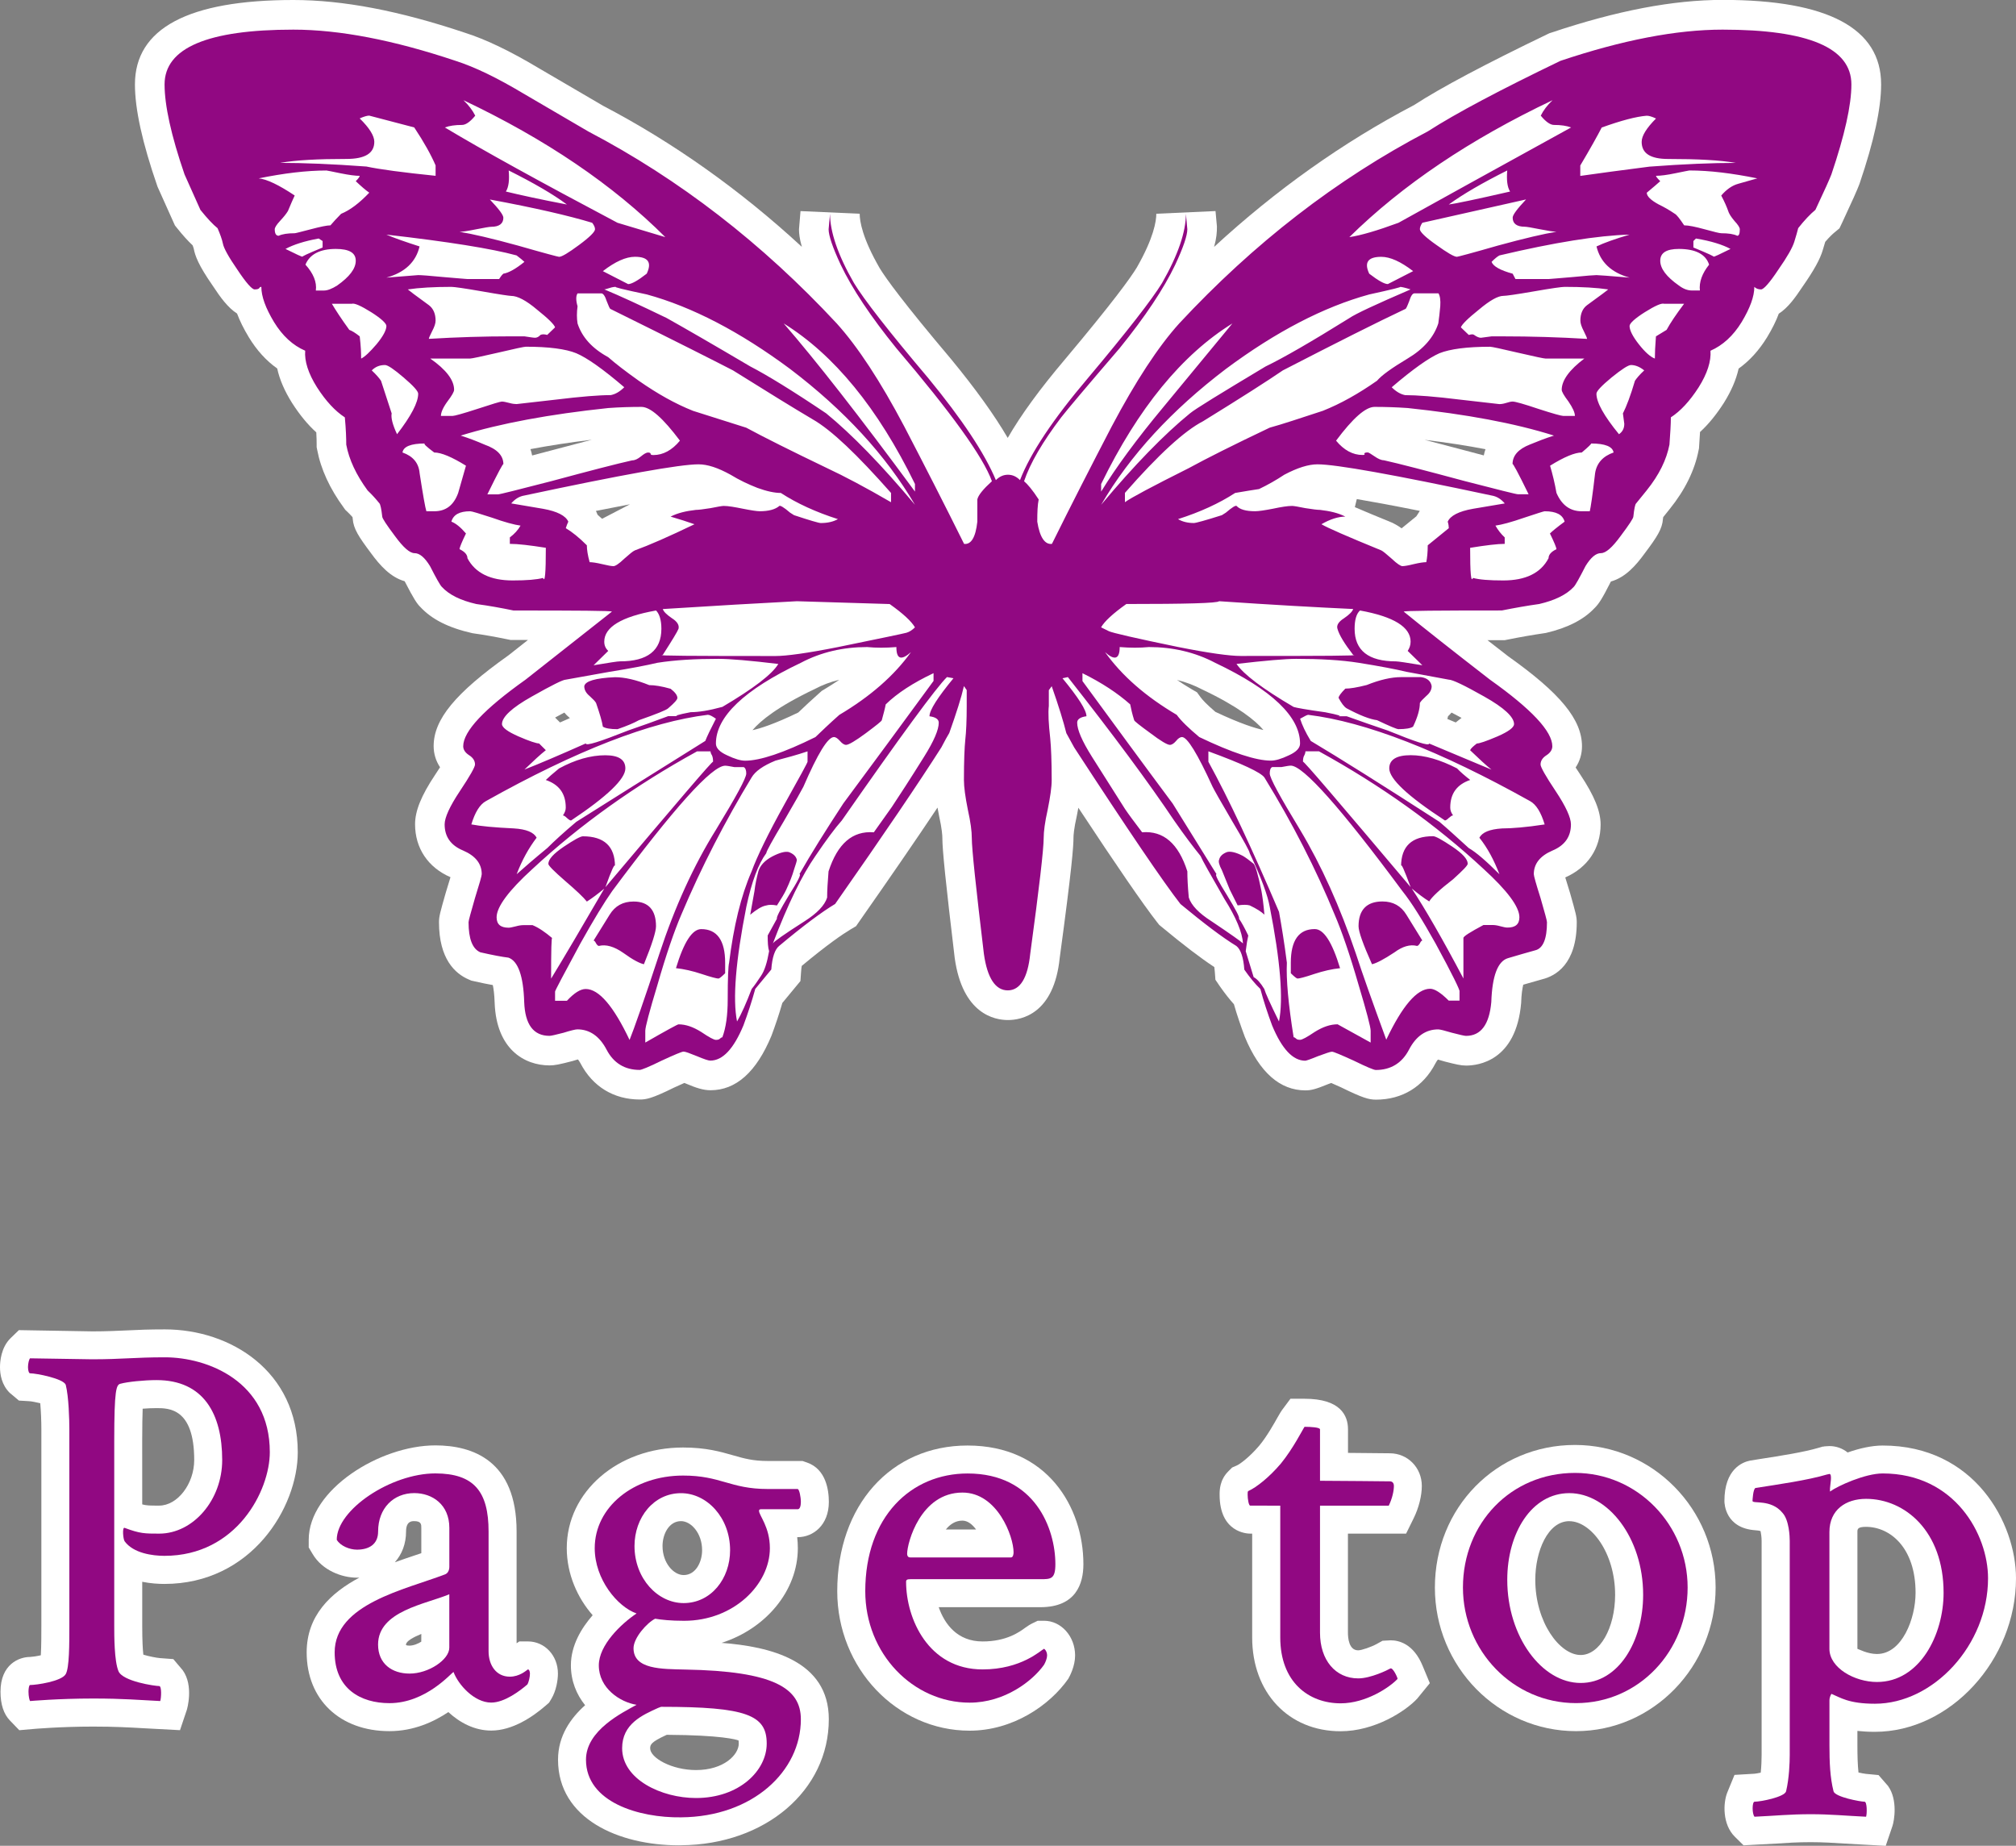
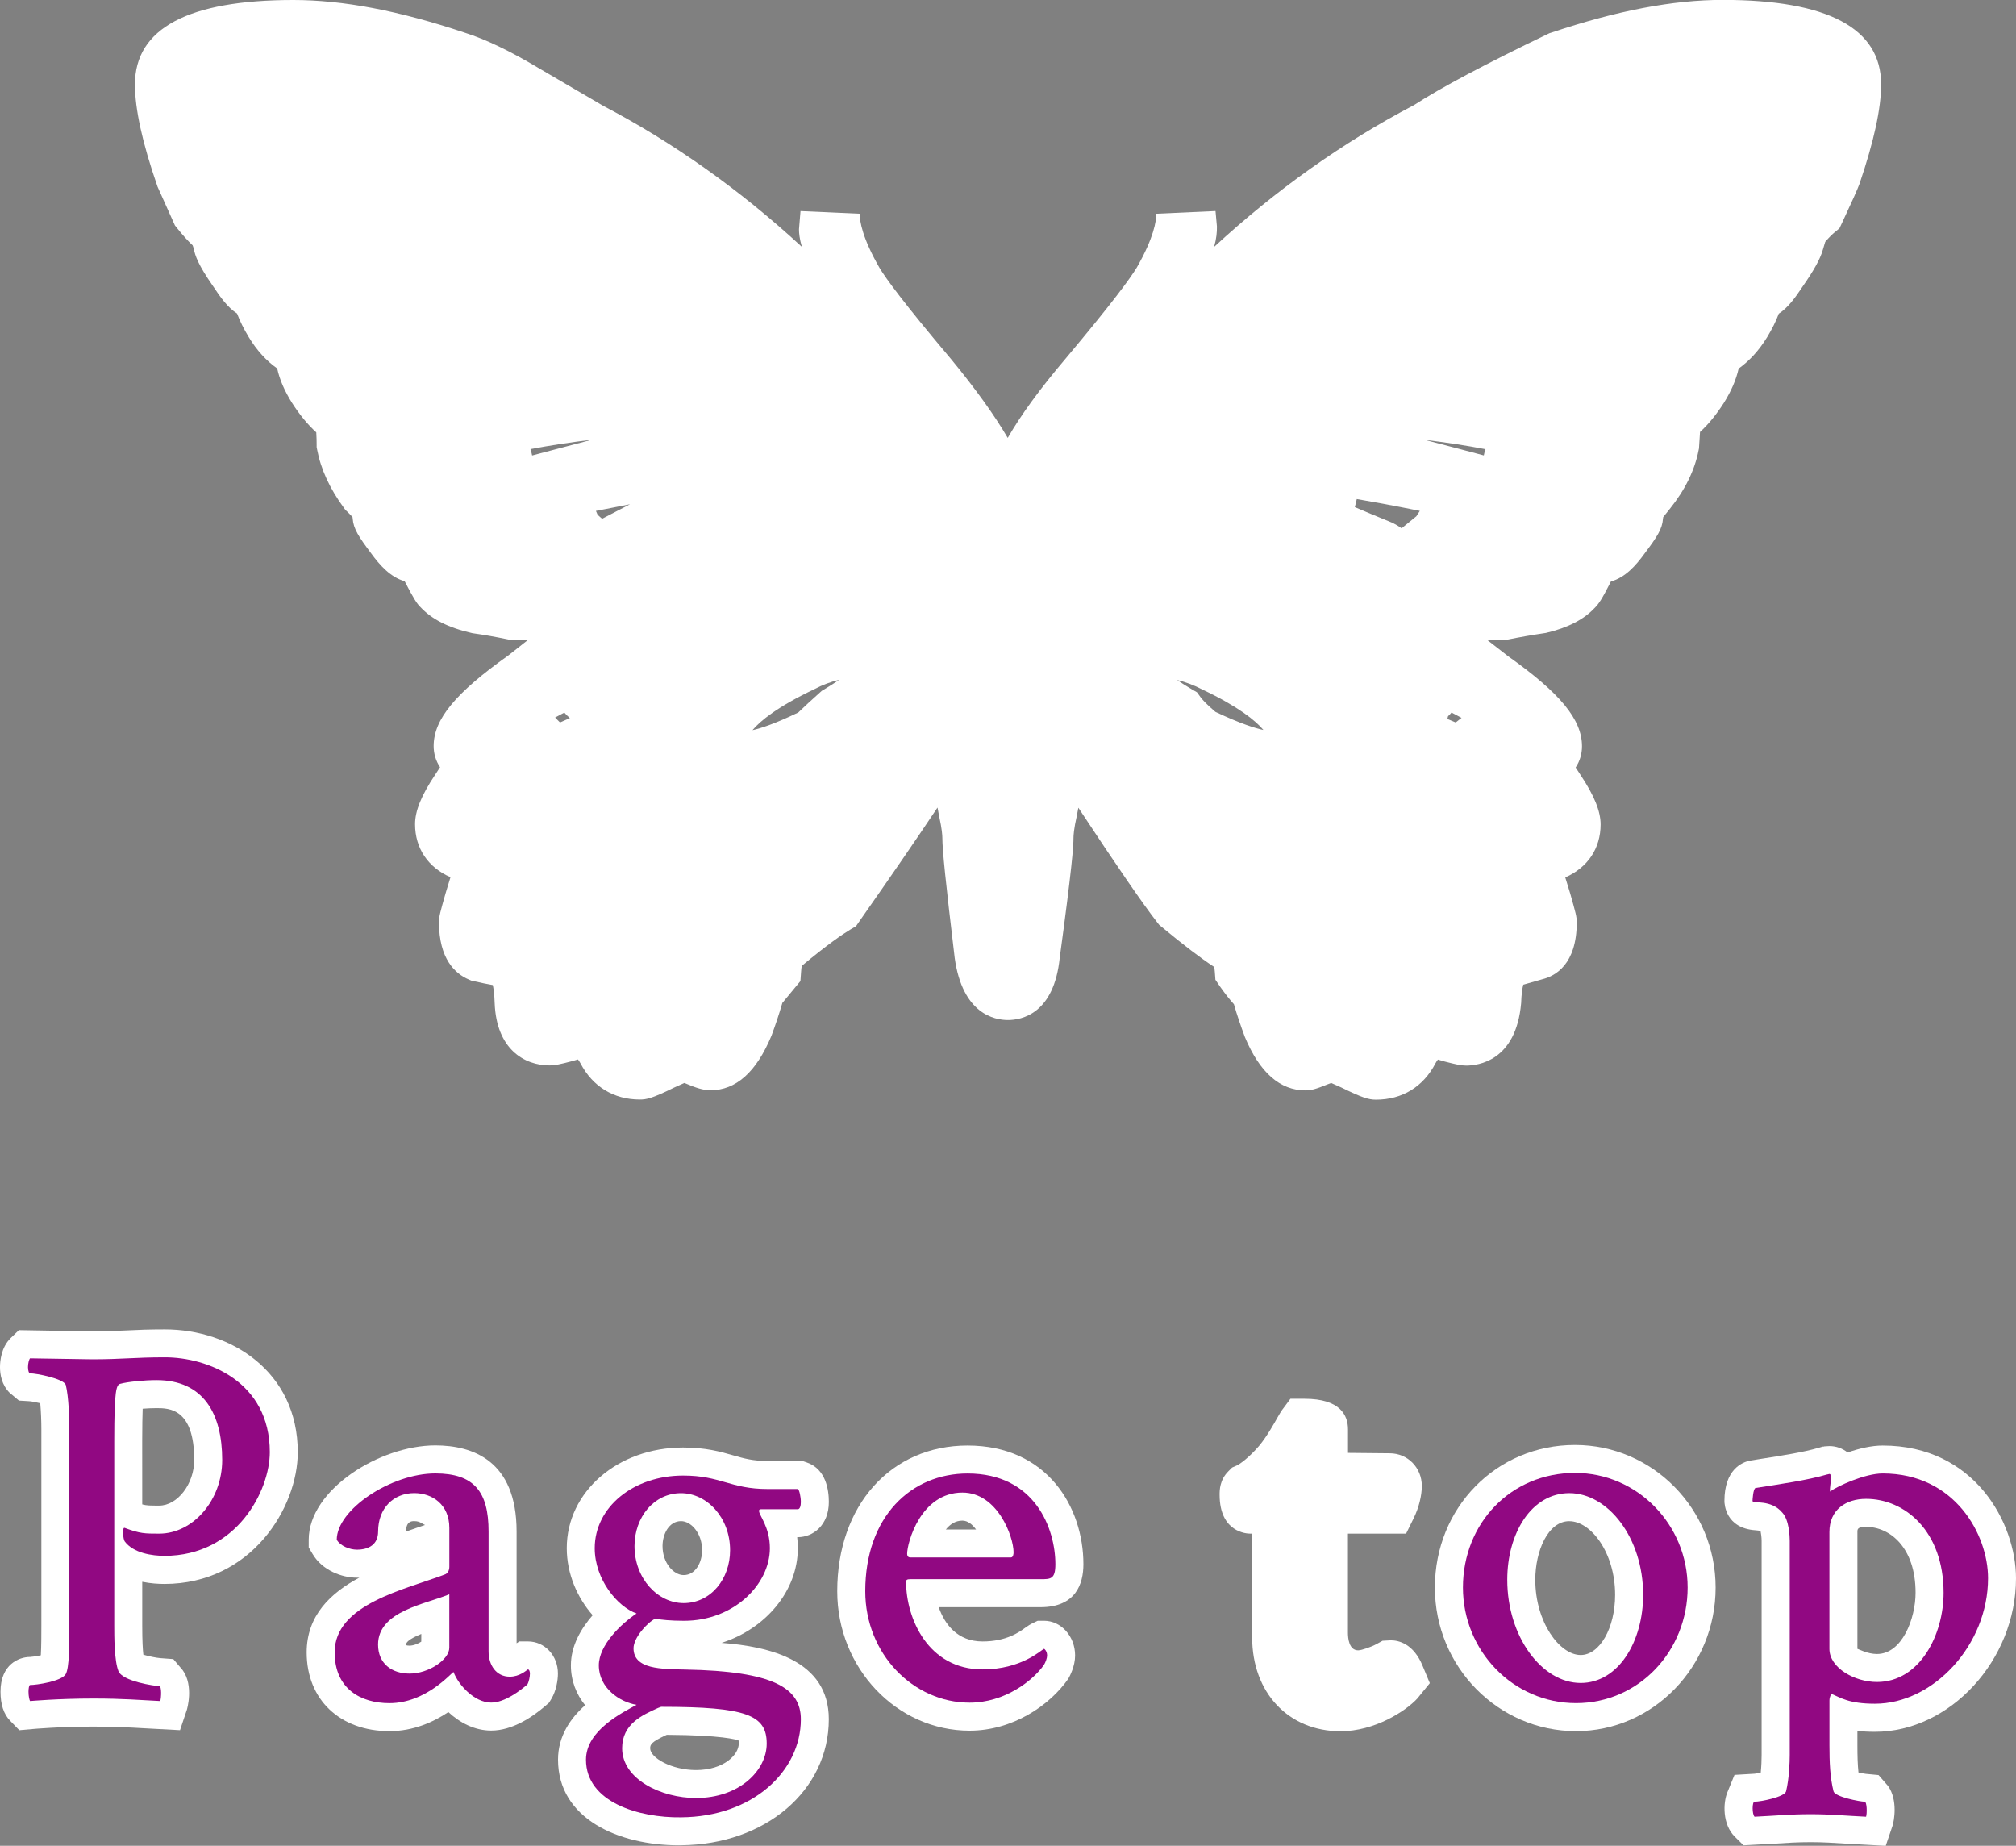
<svg xmlns="http://www.w3.org/2000/svg" version="1.1" id="レイヤー_1のコピー" x="0px" y="0px" width="60px" height="54.929px" viewBox="5 4.32 60 54.929" enable-background="new 5 4.32 60 54.929" xml:space="preserve">
  <rect x="5" y="4.32" width="60" height="54.929" fill="#808080" stroke="none" />
  <g>
    <path fill="#FFFFFF" d="M45.952,37.045c-0.217,0-0.407-0.056-1.041-0.367c-0.112-0.051-0.291-0.129-0.291-0.129l-0.093,0.034   c-0.36,0.147-0.5,0.186-0.676,0.186c-0.756,0-1.363-0.534-1.802-1.591c-0.125-0.338-0.234-0.653-0.325-0.973   c-0.136-0.151-0.272-0.325-0.414-0.527l-0.137-0.201l-0.018-0.241c-0.004-0.058-0.01-0.103-0.015-0.137   c-0.413-0.272-0.918-0.657-1.567-1.195l-0.073-0.06l-0.059-0.075c-0.42-0.538-1.192-1.659-2.347-3.411   c-0.014,0.073-0.027,0.15-0.044,0.231c-0.093,0.411-0.101,0.601-0.101,0.663c0,0.243-0.043,0.879-0.41,3.576   c-0.171,1.665-1.135,1.848-1.541,1.848c-0.399,0-1.352-0.18-1.584-1.847c-0.27-2.258-0.368-3.222-0.368-3.579   c0-0.064-0.01-0.256-0.096-0.644c-0.018-0.09-0.034-0.173-0.048-0.253c-0.628,0.942-1.4,2.064-2.318,3.375l-0.107,0.155   l-0.163,0.096c-0.24,0.144-0.685,0.447-1.452,1.085c-0.007,0.036-0.015,0.092-0.02,0.171l-0.02,0.281l-0.538,0.651   c-0.095,0.328-0.203,0.651-0.323,0.974c-0.452,1.088-1.059,1.624-1.815,1.624c-0.221,0-0.432-0.071-0.746-0.204   c-0.011-0.004-0.021-0.009-0.032-0.013c-0.082,0.036-0.183,0.083-0.302,0.136c-0.671,0.332-0.84,0.357-1.021,0.357   c-0.778,0-1.407-0.383-1.77-1.079c-0.031-0.058-0.057-0.094-0.075-0.114c-0.044,0.013-0.098,0.027-0.162,0.048   c-0.382,0.1-0.529,0.13-0.68,0.13c-0.756,0-1.583-0.486-1.636-1.854c-0.008-0.261-0.033-0.431-0.055-0.537   c-0.161-0.028-0.348-0.066-0.564-0.116l-0.076-0.017l-0.072-0.031c-0.406-0.172-0.89-0.607-0.89-1.708   c0-0.17,0.035-0.291,0.199-0.868c0,0,0.114-0.372,0.143-0.47c-0.666-0.288-1.054-0.861-1.054-1.576c0-0.397,0.184-0.853,0.6-1.476   c0.056-0.084,0.104-0.157,0.144-0.22c-0.125-0.187-0.191-0.403-0.191-0.629c0-0.796,0.646-1.579,2.229-2.703l0.578-0.456   c-0.17,0-0.517,0-0.517,0l-0.088-0.018c-0.349-0.072-0.697-0.135-1.047-0.183c-0.729-0.165-1.212-0.416-1.554-0.783   c-0.094-0.093-0.193-0.236-0.464-0.764c-0.425-0.12-0.741-0.478-1-0.833c-0.368-0.491-0.525-0.729-0.546-1.03   c-0.001-0.016-0.003-0.031-0.005-0.044c-0.055-0.062-0.105-0.113-0.158-0.164l-0.057-0.053l-0.045-0.063   c-0.417-0.568-0.683-1.147-0.792-1.722l-0.016-0.081v-0.083c0-0.09-0.002-0.21-0.011-0.357c-0.254-0.23-0.493-0.52-0.72-0.874   c-0.223-0.354-0.372-0.699-0.443-1.027c-0.327-0.231-0.61-0.543-0.845-0.93c-0.152-0.251-0.267-0.484-0.35-0.705   c-0.275-0.176-0.496-0.482-0.723-0.827c-0.43-0.617-0.526-0.895-0.565-1.1c0,0-0.007-0.032-0.034-0.103   c-0.14-0.131-0.292-0.299-0.457-0.505l-0.07-0.087L9.688,9.875C9.232,8.561,9.016,7.563,9.016,6.833   c0-1.667,1.587-2.513,4.715-2.513c1.478,0,3.149,0.319,5.108,0.975c0.619,0.197,1.339,0.541,2.188,1.049l1.926,1.126   c2.092,1.096,4.079,2.505,5.912,4.196c-0.071-0.248-0.085-0.405-0.085-0.524l0.045-0.54l1.761,0.079   c0,0.219,0.077,0.721,0.595,1.619c0.18,0.298,0.703,1.024,2.125,2.707c0.732,0.89,1.289,1.665,1.686,2.345   c0.395-0.687,0.961-1.462,1.711-2.346c1.417-1.688,1.941-2.413,2.13-2.724c0.505-0.882,0.581-1.382,0.581-1.601l1.762-0.08   l0.042,0.459c0.002,0.17-0.012,0.351-0.084,0.608c1.844-1.7,3.837-3.114,5.951-4.221c0.79-0.514,2.114-1.217,3.978-2.114   l0.05-0.024l0.054-0.017c1.956-0.656,3.626-0.975,5.104-0.975c3.128,0,4.715,0.845,4.715,2.513c0,0.716-0.21,1.684-0.643,2.96   c-0.062,0.168-0.229,0.542-0.512,1.146l-0.085,0.179l-0.152,0.126c-0.051,0.042-0.143,0.126-0.272,0.277   c-0.013,0.045-0.072,0.241-0.072,0.241c-0.079,0.273-0.266,0.609-0.6,1.088c-0.22,0.332-0.437,0.633-0.71,0.808   c-0.081,0.22-0.197,0.451-0.347,0.7c-0.239,0.389-0.522,0.701-0.848,0.934c-0.073,0.328-0.22,0.671-0.441,1.023   c-0.225,0.35-0.458,0.636-0.708,0.864c-0.007,0.132-0.031,0.489-0.031,0.489l-0.011,0.051c-0.115,0.597-0.404,1.186-0.858,1.749   L54.5,19.71c-0.002,0.015-0.004,0.033-0.007,0.05c-0.02,0.301-0.176,0.539-0.551,1.038c-0.254,0.349-0.569,0.708-0.998,0.827   c-0.002,0.001-0.002,0.003-0.003,0.005c-0.263,0.521-0.362,0.667-0.486,0.788c-0.312,0.334-0.793,0.587-1.445,0.738   c-0.429,0.063-0.781,0.126-1.139,0.198l-0.086,0.017c0,0-0.345,0-0.516,0c0.194,0.152,0.399,0.312,0.616,0.479   c1.554,1.102,2.198,1.885,2.198,2.681c0,0.227-0.065,0.442-0.189,0.63c0.039,0.062,0.087,0.134,0.143,0.218   c0.415,0.626,0.6,1.083,0.6,1.477c0,0.711-0.383,1.282-1.052,1.576c0.027,0.093,0.145,0.472,0.145,0.472   c0.166,0.587,0.197,0.694,0.197,0.864c0,1.254-0.641,1.599-1.021,1.693c-0.163,0.046-0.356,0.1-0.571,0.163   c-0.023,0.096-0.055,0.266-0.063,0.548c-0.151,1.729-1.289,1.859-1.636,1.859c-0.16,0-0.31-0.037-0.636-0.12   c-0.09-0.026-0.155-0.046-0.204-0.059c-0.017,0.018-0.044,0.055-0.075,0.114C47.36,36.663,46.73,37.045,45.952,37.045z    M29.979,24.55c-0.258,0.061-0.5,0.152-0.733,0.276c-1.102,0.524-1.614,0.942-1.851,1.224c0.218-0.047,0.641-0.177,1.363-0.526   c0.193-0.184,0.397-0.376,0.639-0.59l0.062-0.055l0.071-0.042C29.687,24.743,29.835,24.647,29.979,24.55z M41.173,25.505   c0.75,0.354,1.189,0.489,1.429,0.539c-0.236-0.28-0.741-0.692-1.814-1.202c-0.244-0.128-0.496-0.224-0.758-0.287   c0.139,0.095,0.285,0.188,0.438,0.277l0.157,0.091l0.106,0.146C40.783,25.14,40.9,25.272,41.173,25.505z M21.667,25.82   c0.095-0.041,0.192-0.084,0.294-0.13c-0.002-0.002-0.005-0.004-0.007-0.006c-0.061-0.051-0.114-0.105-0.159-0.158   c-0.073,0.038-0.163,0.086-0.274,0.148L21.667,25.82z M48.325,25.82c0.031-0.026,0.173-0.136,0.173-0.136   c-0.123-0.068-0.222-0.119-0.298-0.158c-0.031,0.037-0.064,0.074-0.104,0.11c-0.006,0.026-0.012,0.052-0.019,0.08L48.325,25.82z    M45.323,19.412c0.248,0.107,0.606,0.258,1.122,0.468c0.1,0.05,0.184,0.1,0.269,0.163l0.439-0.358l0.104-0.161   c-0.821-0.165-1.428-0.276-1.876-0.352L45.323,19.412z M22.919,19.759l0.831-0.432c-0.295,0.056-0.63,0.122-1.014,0.198l0.05,0.115   C22.831,19.679,22.875,19.718,22.919,19.759z M20.787,17.686c0.022,0.065,0.039,0.128,0.05,0.189   c0.107-0.029,1.382-0.366,1.779-0.469C21.963,17.485,21.352,17.579,20.787,17.686z M49.161,17.873   c0.012-0.059,0.027-0.122,0.05-0.185c-0.552-0.106-1.154-0.199-1.813-0.279C47.793,17.51,49.056,17.845,49.161,17.873z" />
-     <path fill="#910882" d="M56.503,11.728c-0.235-0.127-0.577-0.235-1.028-0.31l-0.076,0.075v0.192   c0.444,0.184,0.646,0.276,0.594,0.276C56.019,11.963,56.186,11.887,56.503,11.728z M55.866,12.196   c-0.099-0.309-0.401-0.468-0.902-0.468c-0.367,0-0.552,0.116-0.552,0.351c0,0.235,0.185,0.478,0.552,0.736   c0.134,0.101,0.26,0.15,0.395,0.15h0.233C55.564,12.715,55.659,12.455,55.866,12.196z M55.28,9.393   c-0.023,0-0.166,0.034-0.419,0.083c-0.249,0.052-0.443,0.076-0.575,0.076c0,0.025,0.041,0.075,0.126,0.16   c-0.085,0.075-0.218,0.192-0.401,0.343c0,0.108,0.126,0.226,0.36,0.352c0.157,0.075,0.316,0.167,0.476,0.276   c0.051,0.025,0.143,0.142,0.277,0.343c0.132,0,0.334,0.042,0.608,0.117c0.275,0.075,0.444,0.118,0.496,0.118   c0.207,0,0.367,0.023,0.476,0.075c0.05,0,0.076-0.059,0.076-0.193c0-0.05-0.052-0.134-0.161-0.25   c-0.098-0.117-0.165-0.217-0.191-0.311c-0.033-0.091-0.093-0.241-0.201-0.443c0.158-0.184,0.326-0.301,0.51-0.351l0.563-0.16   C56.554,9.477,55.884,9.393,55.28,9.393z M55.122,13.36h-0.595c-0.075-0.026-0.267,0.058-0.575,0.251   c-0.302,0.191-0.453,0.334-0.453,0.41c0,0.125,0.091,0.309,0.275,0.543s0.344,0.377,0.478,0.427c0-0.16,0.009-0.376,0.032-0.661   l0.317-0.193C54.714,13.928,54.889,13.669,55.122,13.36z M53.935,15.343c-0.133-0.108-0.267-0.16-0.393-0.16   c-0.084,0-0.276,0.126-0.577,0.369c-0.302,0.25-0.452,0.409-0.452,0.485c0,0.259,0.226,0.662,0.671,1.205   c0.108-0.075,0.158-0.176,0.158-0.31l-0.041-0.309c0.106-0.209,0.227-0.527,0.358-0.971C53.709,15.576,53.8,15.467,53.935,15.343z    M56.663,9.168c-0.476-0.083-1.146-0.117-2.015-0.117c-0.53,0-0.789-0.167-0.789-0.51c0-0.177,0.143-0.41,0.427-0.694   c-0.126-0.06-0.217-0.083-0.276-0.083c-0.312,0.024-0.76,0.142-1.34,0.351c-0.134,0.259-0.345,0.637-0.638,1.13v0.31   c0.527-0.076,1.215-0.167,2.06-0.276C55.122,9.201,55.975,9.168,56.663,9.168z M53.023,17.786c-0.026-0.175-0.252-0.268-0.67-0.268   c0.023,0-0.067,0.092-0.276,0.268c-0.207,0-0.527,0.134-0.944,0.393c0.076,0.258,0.141,0.526,0.191,0.811   c0.161,0.369,0.41,0.545,0.754,0.545h0.237c0.025-0.101,0.084-0.478,0.158-1.131C52.52,18.096,52.713,17.894,53.023,17.786z    M53.499,11.302c-0.943,0.025-2.242,0.234-3.872,0.619c-0.053,0.026-0.135,0.091-0.235,0.192c0.05,0.134,0.259,0.251,0.628,0.352   l0.083,0.159h0.988c0.051,0,0.284-0.026,0.712-0.059c0.419-0.042,0.651-0.058,0.712-0.058c0.052,0,0.386,0.024,0.986,0.075   c-0.552-0.15-0.876-0.469-0.986-0.928C52.745,11.544,53.082,11.426,53.499,11.302z M51.566,19.844   c-0.058-0.208-0.25-0.309-0.595-0.309c-0.022,0-0.234,0.067-0.609,0.192c-0.385,0.134-0.669,0.209-0.855,0.235   c0.076,0.133,0.167,0.25,0.276,0.351v0.192c-0.209,0-0.553,0.041-1.029,0.118c0,0.753,0.025,1.045,0.085,0.896   c0.185,0.051,0.485,0.075,0.902,0.075c0.661,0,1.115-0.218,1.347-0.662c0-0.101,0.075-0.192,0.234-0.268   c0-0.05-0.067-0.209-0.193-0.468C51.207,20.12,51.35,20.003,51.566,19.844z M52.863,12.933c-0.344-0.051-0.771-0.076-1.297-0.076   c-0.084,0-0.387,0.042-0.912,0.134c-0.526,0.091-0.828,0.134-0.912,0.134c-0.159,0-0.4,0.134-0.728,0.41   c-0.335,0.267-0.509,0.444-0.536,0.527l0.236,0.226c0.086-0.024,0.133-0.024,0.16,0c0.082,0.059,0.149,0.084,0.201,0.084   l0.317-0.042h0.35c0.818,0,1.648,0.024,2.492,0.075c0-0.025-0.032-0.1-0.099-0.234c-0.065-0.126-0.1-0.226-0.1-0.31   c0-0.202,0.065-0.36,0.2-0.46C52.628,13.116,52.839,12.958,52.863,12.933z M49.943,10.02c-0.085-0.134-0.108-0.343-0.085-0.627   c-0.736,0.368-1.313,0.703-1.74,1.013C48.313,10.381,48.914,10.256,49.943,10.02z M51.323,11.217c-0.074,0-0.241-0.025-0.494-0.075   c-0.25-0.05-0.399-0.075-0.452-0.075c-0.234,0-0.357-0.092-0.357-0.269c0-0.083,0.131-0.259,0.399-0.543l-3.087,0.694   c-0.052,0.075-0.074,0.142-0.074,0.192c0,0.075,0.157,0.234,0.493,0.469c0.326,0.234,0.527,0.352,0.61,0.352   c0.023,0,0.435-0.108,1.22-0.334C50.378,11.41,50.956,11.276,51.323,11.217z M52.152,14.991h-0.629h-0.519   c-0.051,0-0.326-0.059-0.828-0.175c-0.503-0.118-0.779-0.177-0.828-0.177c-0.686,0-1.189,0.067-1.508,0.193   c-0.309,0.135-0.786,0.469-1.42,1.013c0.133,0.133,0.268,0.208,0.399,0.234c0.344,0,0.888,0.041,1.639,0.134l1.165,0.133   c0.05,0,0.117-0.008,0.2-0.034c0.076-0.023,0.143-0.042,0.193-0.042c0.083,0,0.343,0.075,0.769,0.218   c0.435,0.142,0.686,0.209,0.735,0.209h0.352c0-0.101-0.066-0.243-0.192-0.428c-0.133-0.176-0.201-0.293-0.201-0.351   C51.482,15.635,51.71,15.325,52.152,14.991z M48.756,27.531c-0.393,0.134-0.594,0.402-0.594,0.821c0,0.075,0.023,0.15,0.084,0.234   c-0.033,0-0.067,0.025-0.126,0.075c-0.05,0.051-0.092,0.075-0.117,0.075c-1.104-0.72-1.656-1.237-1.656-1.549   c0-0.258,0.21-0.393,0.637-0.393c0.42,0,0.878,0.135,1.38,0.393C48.462,27.29,48.597,27.407,48.756,27.531z M47.057,12.389   c-0.367-0.284-0.686-0.426-0.946-0.426c-0.399,0-0.518,0.166-0.36,0.502c0.27,0.208,0.454,0.309,0.554,0.309L47.057,12.389z    M47.332,32.31c-0.023,0-0.052,0.033-0.074,0.085c-0.034,0.052-0.059,0.075-0.086,0.075c-0.208-0.053-0.435,0.017-0.669,0.191   c-0.317,0.21-0.544,0.327-0.67,0.354c-0.267-0.598-0.4-0.972-0.4-1.131c0-0.486,0.242-0.737,0.712-0.737   c0.317,0,0.552,0.133,0.711,0.393L47.332,32.31z M47.332,24.118l-0.436-0.427c0.052-0.083,0.086-0.167,0.086-0.276   c0-0.434-0.501-0.745-1.506-0.927c-0.109,0.099-0.16,0.284-0.16,0.544c0,0.645,0.411,0.97,1.231,0.97   C46.622,24.003,46.881,24.044,47.332,24.118z M51.759,8.113c-0.134-0.05-0.301-0.075-0.51-0.075c-0.108,0-0.242-0.092-0.393-0.276   c0.074-0.15,0.191-0.31,0.351-0.46c-2.452,1.164-4.468,2.519-6.048,4.075c0.341-0.051,0.828-0.193,1.463-0.427   C47.784,10.305,49.492,9.36,51.759,8.113z M47.609,24.738c0,0.109-0.051,0.202-0.16,0.294c-0.1,0.092-0.167,0.159-0.191,0.209   c0,0.184-0.066,0.419-0.202,0.703c-0.075,0.051-0.226,0.075-0.435,0.075c-0.052,0-0.268-0.091-0.638-0.267   c-0.209-0.026-0.51-0.142-0.903-0.352c-0.083-0.05-0.158-0.159-0.241-0.31c0-0.05,0.067-0.142,0.201-0.277   c0.135,0,0.343-0.032,0.636-0.107c0.396-0.159,0.738-0.235,1.022-0.235h0.595C47.476,24.497,47.584,24.588,47.609,24.738z    M51.249,17.283c-1.163-0.368-2.611-0.636-4.351-0.82c-0.344-0.024-0.671-0.034-0.988-0.034c-0.267,0-0.645,0.334-1.146,1.005   c0.234,0.284,0.501,0.426,0.786,0.426c0.057,0,0.075-0.008,0.057-0.034c-0.007-0.025,0.024-0.042,0.1-0.042   c0.025,0,0.092,0.042,0.202,0.117c0.108,0.075,0.2,0.116,0.276,0.116c0.452,0.1,1.256,0.31,2.409,0.62   c1.004,0.259,1.531,0.392,1.582,0.392h0.318c-0.318-0.652-0.478-0.945-0.478-0.895c0-0.259,0.175-0.451,0.519-0.586   C50.771,17.45,51.005,17.359,51.249,17.283z M50.22,31.617c0-0.31-0.36-0.794-1.07-1.441c-1.423-1.322-3.055-2.484-4.895-3.497   h-0.402c0,0.026-0.008,0.067-0.033,0.117c-0.033,0.052-0.041,0.118-0.041,0.193c0-0.052,1.063,1.196,3.204,3.731   c-0.193-0.519-0.284-0.728-0.284-0.62c0-0.593,0.317-0.895,0.954-0.895c0.074,0,0.268,0.109,0.569,0.31   c0.311,0.209,0.46,0.376,0.46,0.51c0,0.052-0.15,0.202-0.435,0.461c-0.401,0.309-0.637,0.533-0.711,0.66   c-0.161-0.099-0.336-0.234-0.52-0.385c0.392,0.594,0.91,1.49,1.538,2.678v-1.205c0-0.05,0.202-0.175,0.596-0.386h0.276   c0.059,0,0.125,0.009,0.217,0.034c0.092,0.024,0.167,0.042,0.217,0.042C50.102,31.926,50.22,31.824,50.22,31.617z M50.972,28.855   c-0.108-0.359-0.251-0.593-0.434-0.694c-2.695-1.505-4.896-2.359-6.603-2.568c-0.032,0-0.108,0.042-0.241,0.116   c0.058,0.185,0.159,0.403,0.317,0.661c0.871,0.519,2.15,1.323,3.832,2.409c0.218,0.185,0.503,0.444,0.87,0.779   c0.219,0.126,0.519,0.385,0.913,0.779c-0.161-0.419-0.351-0.779-0.597-1.087c0.086-0.16,0.302-0.252,0.672-0.276   C49.993,28.973,50.419,28.94,50.972,28.855z M44.883,33.133c-0.235,0.023-0.496,0.083-0.771,0.173   c-0.276,0.094-0.443,0.135-0.495,0.135c-0.024,0-0.093-0.052-0.2-0.158v-0.311c0-0.669,0.239-1.003,0.712-1.003   C44.397,31.968,44.646,32.353,44.883,33.133z M48.438,34.101v-0.276c0.021-0.025-0.209-0.503-0.714-1.43   c-0.393-0.704-0.718-1.223-0.987-1.558c-1.841-2.485-2.953-3.732-3.321-3.732c-0.053,0-0.143,0.018-0.276,0.042h-0.276   c-0.053,0.025-0.074,0.092-0.074,0.191c0,0.134,0.3,0.685,0.9,1.673c0.638,1.063,1.19,2.293,1.664,3.69   c0.185,0.571,0.487,1.422,0.904,2.559c0.477-1.004,0.912-1.515,1.306-1.515c0.133,0,0.318,0.119,0.552,0.352h0.322L48.438,34.101   L48.438,34.101z M50.061,25.868c0-0.208-0.293-0.485-0.888-0.819c-0.593-0.335-0.944-0.503-1.055-0.503l-1.263-0.234   c-0.312-0.075-0.787-0.167-1.422-0.268c-0.527-0.083-1.148-0.117-1.858-0.117c-0.316,0-0.911,0.051-1.774,0.151   c0.21,0.31,0.77,0.735,1.699,1.28c0.075,0.025,0.394,0.083,0.945,0.159c0.394,0.077,0.52,0.118,0.36,0.118h0.275   c0.419,0.15,0.828,0.293,1.223,0.426c0.821,0.334,1.232,0.47,1.232,0.386l1.855,0.777c-0.159-0.125-0.368-0.319-0.637-0.578   c0.025-0.057,0.093-0.116,0.201-0.2c0.075,0,0.276-0.067,0.609-0.209C49.894,26.094,50.061,25.969,50.061,25.868z M42.631,31.54   c-0.086-0.084-0.228-0.176-0.438-0.276c-0.083-0.023-0.201-0.023-0.358,0l-0.234-0.468l-0.234-0.577   c-0.085-0.159-0.107-0.26-0.085-0.311c0.024-0.108,0.109-0.184,0.241-0.233c0.101-0.025,0.261,0.008,0.469,0.117   c0.085,0.05,0.185,0.125,0.319,0.234c0.05,0.052,0.133,0.318,0.233,0.812C42.571,30.988,42.605,31.222,42.631,31.54z    M45.793,35.346v-0.351c0-0.107-0.117-0.561-0.358-1.362c-0.26-0.902-0.503-1.605-0.713-2.093   c-0.552-1.346-1.246-2.709-2.091-4.083c-0.108-0.15-0.661-0.41-1.667-0.778v0.31c0.61,1.112,1.306,2.602,2.102,4.467   c0.076,0.42,0.158,0.92,0.234,1.514c-0.024,0.494,0.043,1.232,0.201,2.218c0.024,0,0.051,0.018,0.076,0.043   c0.023,0.024,0.066,0.033,0.117,0.033c0.058,0,0.201-0.076,0.436-0.235c0.242-0.15,0.461-0.226,0.68-0.226L45.793,35.346z    M49.392,19.066c-2.903-0.619-4.627-0.928-5.181-0.928c-0.267,0-0.594,0.101-0.987,0.309c-0.241,0.16-0.492,0.302-0.753,0.427   c-0.185,0.026-0.419,0.067-0.711,0.116c-0.478,0.311-1.047,0.571-1.7,0.779c0.127,0.075,0.286,0.116,0.471,0.116   c0.056,0,0.334-0.075,0.835-0.234l0.118-0.075c0.186-0.158,0.283-0.217,0.317-0.201c0.1,0.108,0.284,0.159,0.552,0.159   c0.101,0,0.276-0.025,0.533-0.075c0.244-0.052,0.438-0.083,0.57-0.083c0.052,0,0.185,0.024,0.394,0.066   c0.21,0.034,0.36,0.052,0.436,0.052c0.293,0.034,0.543,0.091,0.754,0.2c-0.209,0-0.452,0.076-0.712,0.227   c0.184,0.109,0.778,0.368,1.781,0.778c0.052,0.025,0.152,0.108,0.313,0.25c0.158,0.151,0.268,0.219,0.315,0.219   c0.052,0,0.169-0.017,0.334-0.059c0.177-0.042,0.302-0.059,0.378-0.059c0.025-0.125,0.043-0.293,0.043-0.502l0.627-0.51   c0-0.051-0.009-0.117-0.032-0.193c0.075-0.175,0.325-0.309,0.753-0.384l0.945-0.159C49.676,19.175,49.551,19.092,49.392,19.066z    M47.812,13.05h-0.714c-0.059,0-0.108,0.075-0.158,0.234c-0.059,0.15-0.092,0.233-0.119,0.233c-0.819,0.386-2.033,0.996-3.64,1.825   c-0.452,0.309-1.237,0.812-2.376,1.514c-0.552,0.284-1.331,0.995-2.325,2.132v0.277c0.185-0.135,0.812-0.468,1.899-1.013   c0.519-0.284,1.32-0.687,2.41-1.205c0.366-0.1,0.894-0.276,1.58-0.501c0.527-0.209,1.063-0.51,1.614-0.896   c0.134-0.159,0.436-0.376,0.911-0.661c0.478-0.284,0.781-0.637,0.913-1.046c0.023-0.16,0.042-0.327,0.058-0.511   C47.877,13.259,47.859,13.125,47.812,13.05z M43.692,26.447c0-0.796-0.836-1.599-2.526-2.402c-0.602-0.317-1.265-0.469-1.973-0.469   c-0.269,0.026-0.553,0.026-0.869,0c0,0.361-0.151,0.41-0.436,0.151c0.5,0.702,1.213,1.323,2.133,1.866   c0.134,0.184,0.36,0.4,0.671,0.661c0.979,0.469,1.69,0.702,2.134,0.702c0.132,0,0.31-0.051,0.535-0.159   C43.584,26.696,43.692,26.579,43.692,26.447z M45.273,23.81c-0.259-0.335-0.418-0.595-0.468-0.779   c-0.033-0.102,0.033-0.209,0.193-0.31c0.158-0.109,0.251-0.2,0.275-0.277c-1.078-0.05-2.408-0.124-3.99-0.232   c-0.051,0.058-0.971,0.083-2.761,0.083c-0.4,0.284-0.653,0.519-0.752,0.694l0.234,0.116c0.11,0.05,0.794,0.209,2.058,0.469   c0.923,0.184,1.54,0.267,1.857,0.267C44.397,23.842,45.518,23.835,45.273,23.81z M41.678,13.946   c-1.498,0.928-2.804,2.518-3.906,4.778v0.226c0.44-0.72,1.06-1.564,1.855-2.519L41.678,13.946z M46.981,12.933   c-0.159-0.051-0.268-0.076-0.318-0.076c0.076,0-0.226,0.076-0.913,0.226c-1.344,0.368-2.77,1.104-4.267,2.218   c-1.606,1.221-2.845,2.56-3.712,4.042c0.994-1.189,1.882-2.1,2.642-2.719c0.158-0.134,0.912-0.594,2.251-1.397   c0.535-0.258,1.363-0.736,2.493-1.439C45.342,13.66,45.952,13.376,46.981,12.933z M43.065,34.719   c0.134-0.668,0.041-1.806-0.275-3.411c-0.059-0.335-0.252-0.87-0.597-1.598c0-0.052-0.174-0.369-0.517-0.946   c-0.345-0.586-0.536-0.929-0.587-1.03c-0.451-0.988-0.754-1.48-0.911-1.48c-0.052,0-0.119,0.042-0.175,0.116   c-0.066,0.076-0.127,0.117-0.186,0.117c-0.075,0-0.275-0.117-0.584-0.352c-0.319-0.232-0.478-0.358-0.478-0.383   c-0.059-0.185-0.091-0.334-0.118-0.47c-0.376-0.334-0.845-0.644-1.421-0.928v0.234c0.944,1.288,1.839,2.511,2.686,3.647   l1.305,2.102c-0.059,0,0.051,0.208,0.318,0.635c0.259,0.428,0.377,0.654,0.35,0.687c0.086,0.125,0.175,0.293,0.276,0.502   c-0.024,0.1-0.051,0.257-0.076,0.467l0.236,0.771c0.108,0.057,0.208,0.176,0.316,0.352C42.656,33.859,42.798,34.176,43.065,34.719z    M41.994,32.395c-0.023-0.335-0.209-0.778-0.552-1.322c-0.418-0.728-0.66-1.155-0.712-1.28c-0.21-0.259-0.477-0.611-0.786-1.055   c-0.746-1.113-1.799-2.535-3.162-4.268l-0.16,0.035c0.469,0.57,0.713,0.946,0.713,1.13c-0.185,0.025-0.276,0.09-0.276,0.191   c0,0.209,0.143,0.543,0.437,1.011l0.986,1.557c0.1,0.15,0.275,0.384,0.51,0.694c0.637-0.051,1.081,0.335,1.346,1.163   c0,0.185,0.011,0.443,0.043,0.78c0.076,0.233,0.302,0.467,0.671,0.702C41.626,32.118,41.944,32.344,41.994,32.395z M32.231,18.949   v-0.226c-1.104-2.26-2.41-3.849-3.907-4.778C29.269,15.033,30.574,16.698,32.231,18.949z M33.377,24.504l-0.193-0.035   c-0.318,0.311-1.363,1.733-3.13,4.268c-0.209,0.235-0.467,0.586-0.786,1.056c-0.394,0.568-0.82,1.43-1.265,2.603   c0.026-0.053,0.343-0.277,0.946-0.662c0.368-0.235,0.594-0.469,0.668-0.702c0-0.21,0.017-0.47,0.042-0.78   c0.269-0.827,0.711-1.212,1.348-1.163l0.535-0.753c0.217-0.327,0.544-0.828,0.962-1.498c0.293-0.468,0.435-0.802,0.435-1.011   c0-0.102-0.092-0.167-0.276-0.191C32.665,25.45,32.908,25.074,33.377,24.504z M28.716,29.908c0,0.027-0.025,0.118-0.083,0.286   c-0.05,0.176-0.125,0.368-0.234,0.603c-0.05,0.109-0.142,0.259-0.276,0.469c-0.134-0.025-0.235-0.025-0.318,0   c-0.134,0.024-0.284,0.117-0.477,0.275l0.126-0.702c0.024-0.208,0.067-0.401,0.116-0.587c0.051-0.174,0.192-0.326,0.41-0.442   c0.226-0.118,0.393-0.159,0.494-0.134C28.608,29.725,28.691,29.801,28.716,29.908z M32.782,24.354   c-0.602,0.285-1.078,0.593-1.421,0.928c-0.025,0.134-0.067,0.284-0.117,0.47c0,0.025-0.159,0.151-0.469,0.383   c-0.317,0.235-0.519,0.352-0.593,0.352c-0.059,0-0.118-0.041-0.184-0.117c-0.067-0.075-0.126-0.116-0.176-0.116   c-0.185,0-0.485,0.494-0.912,1.48c-0.051,0.101-0.243,0.443-0.585,1.03c-0.343,0.576-0.519,0.894-0.519,0.946   c-0.235,0.317-0.435,0.845-0.594,1.598c-0.317,1.605-0.41,2.743-0.276,3.411c0.134-0.232,0.276-0.55,0.435-0.968   c0.084-0.101,0.176-0.236,0.276-0.387c0.109-0.159,0.184-0.402,0.243-0.738c-0.034-0.107-0.042-0.259-0.042-0.467   c0.075-0.134,0.168-0.303,0.276-0.501c-0.025-0.034,0.092-0.26,0.351-0.688c0.269-0.426,0.377-0.636,0.318-0.636   c0.343-0.604,0.778-1.298,1.305-2.103c0.845-1.136,1.741-2.358,2.686-3.647v-0.231L32.782,24.354L32.782,24.354z M32.113,23.727   c-0.293,0.259-0.435,0.209-0.435-0.151c-0.317,0.026-0.603,0.026-0.87,0c-0.712,0-1.373,0.151-1.974,0.469   c-1.69,0.803-2.527,1.606-2.527,2.402c0,0.134,0.109,0.25,0.334,0.351c0.226,0.108,0.402,0.16,0.536,0.16   c0.443,0,1.146-0.234,2.092-0.703c0.184-0.176,0.418-0.402,0.711-0.661C30.899,25.049,31.611,24.428,32.113,23.727z M26.583,33.282   c-0.108,0.108-0.175,0.159-0.201,0.159c-0.051,0-0.218-0.042-0.494-0.134c-0.276-0.092-0.536-0.15-0.77-0.175   c0.234-0.777,0.485-1.162,0.752-1.162c0.47,0,0.712,0.334,0.712,1.003V33.282z M32.231,22.99c-0.101-0.176-0.351-0.41-0.753-0.694   l-2.761-0.084c-1.104,0.058-2.443,0.134-3.991,0.233c0.024,0.077,0.117,0.168,0.276,0.276c0.159,0.101,0.218,0.208,0.192,0.311   c-0.026,0.075-0.184,0.334-0.469,0.779c-0.243,0.024,0.879,0.032,3.356,0.032c0.317,0,0.937-0.083,1.857-0.266   c1.263-0.259,1.949-0.401,2.041-0.427C32.071,23.124,32.154,23.065,32.231,22.99z M29.034,26.99v-0.31   c-0.318,0.108-0.636,0.192-0.954,0.276c-0.368,0.15-0.603,0.317-0.711,0.501c-0.786,1.298-1.489,2.653-2.092,4.083   c-0.209,0.487-0.452,1.19-0.711,2.093c-0.243,0.802-0.361,1.255-0.361,1.362v0.351c0.637-0.366,0.962-0.542,0.988-0.542   c0.218,0,0.435,0.076,0.677,0.227c0.235,0.159,0.377,0.235,0.436,0.235c0.051,0,0.092-0.009,0.117-0.033   c0.026-0.025,0.051-0.043,0.075-0.043c0.108-0.284,0.16-0.66,0.16-1.128c0-0.645,0.017-1.006,0.041-1.089   c0.135-1.086,0.352-1.991,0.67-2.72c0.159-0.435,0.485-1.112,0.988-2.017C28.808,27.432,29.034,27.013,29.034,26.99z    M32.231,19.342c-0.87-1.481-2.108-2.82-3.716-4.042c-1.497-1.111-2.92-1.85-4.266-2.218c-0.712-0.15-1.012-0.226-0.912-0.226   c-0.05,0-0.118,0.009-0.192,0.034c-0.083,0.025-0.134,0.042-0.16,0.042c0.444,0.184,1.063,0.468,1.858,0.853   c0.553,0.31,1.38,0.787,2.485,1.439c0.501,0.259,1.254,0.72,2.26,1.397C30.348,17.242,31.235,18.153,32.231,19.342z M24.248,12.464   c0.159-0.336,0.042-0.502-0.351-0.502c-0.268,0-0.586,0.142-0.955,0.427l0.753,0.386C23.797,12.774,23.98,12.673,24.248,12.464z    M24.524,31.884c0,0.16-0.117,0.534-0.36,1.131c-0.125-0.025-0.334-0.135-0.611-0.336c-0.276-0.193-0.519-0.261-0.728-0.209   c-0.026,0-0.05-0.022-0.084-0.074c-0.025-0.052-0.051-0.085-0.075-0.085l0.478-0.77c0.16-0.26,0.393-0.392,0.711-0.392   C24.299,31.148,24.524,31.401,24.524,31.884z M24.684,23.032c0-0.26-0.059-0.444-0.159-0.544c-1.03,0.184-1.541,0.495-1.541,0.927   c0,0.109,0.034,0.193,0.118,0.276l-0.436,0.427c0.452-0.075,0.712-0.117,0.787-0.117C24.273,24.003,24.684,23.677,24.684,23.032z    M25.16,25.091c0,0.051-0.092,0.151-0.276,0.31c-0.058,0.052-0.343,0.167-0.87,0.352c-0.134,0.075-0.343,0.167-0.636,0.267   c-0.209,0-0.36-0.025-0.436-0.075c-0.024-0.158-0.092-0.384-0.201-0.702c-0.024-0.05-0.092-0.117-0.192-0.209   c-0.109-0.091-0.16-0.184-0.16-0.293c0.025-0.15,0.328-0.242,0.914-0.268c0.284,0,0.627,0.077,1.02,0.236   c0.159,0,0.368,0.032,0.637,0.109C25.094,24.922,25.16,25.014,25.16,25.091z M31.519,19.266V18.99   c-1.004-1.137-1.773-1.873-2.334-2.192c-0.552-0.326-1.339-0.811-2.369-1.455c-0.452-0.234-1.656-0.845-3.64-1.825   c-0.026,0-0.059-0.083-0.118-0.233c-0.05-0.159-0.109-0.234-0.158-0.234h-0.711c-0.051,0.075-0.051,0.208,0,0.384   c-0.025,0.184-0.025,0.352,0,0.511c0.133,0.409,0.435,0.744,0.912,1.003c0.209,0.184,0.51,0.418,0.912,0.703   c0.552,0.385,1.087,0.686,1.615,0.895l1.582,0.501c0.527,0.285,1.33,0.686,2.409,1.205C30.122,18.488,30.757,18.823,31.519,19.266z    M27.21,27.34c0-0.101-0.025-0.166-0.076-0.191h-0.275c-0.134-0.025-0.226-0.042-0.276-0.042c-0.394,0-1.515,1.247-3.364,3.732   c-0.235,0.334-0.553,0.855-0.945,1.557c-0.502,0.927-0.754,1.406-0.754,1.432v0.275h0.352c0.217-0.234,0.402-0.351,0.56-0.351   c0.393,0,0.828,0.51,1.305,1.516c0.126-0.311,0.427-1.163,0.886-2.56c0.46-1.398,1.021-2.628,1.683-3.691   C26.909,28.026,27.21,27.475,27.21,27.34z M23.612,27.189c0,0.311-0.536,0.829-1.615,1.548c-0.034,0-0.067-0.024-0.125-0.075   c-0.051-0.051-0.092-0.075-0.118-0.075c0.059-0.085,0.084-0.16,0.084-0.234c0-0.419-0.201-0.687-0.594-0.821   c0.075-0.075,0.209-0.191,0.394-0.343c0.477-0.259,0.937-0.393,1.38-0.393C23.42,26.798,23.612,26.931,23.612,27.189z    M29.938,19.769c-0.653-0.208-1.222-0.469-1.699-0.779c-0.184,0-0.418-0.049-0.695-0.15c-0.276-0.108-0.543-0.234-0.802-0.393   c-0.377-0.208-0.686-0.309-0.954-0.309c-0.552,0-2.276,0.309-5.18,0.928c-0.159,0.026-0.284,0.109-0.393,0.235l0.945,0.16   c0.426,0.075,0.679,0.209,0.754,0.384c-0.025,0.051-0.051,0.117-0.075,0.193c0.184,0.109,0.393,0.276,0.627,0.51   c0,0.126,0.025,0.293,0.083,0.502c0.075,0,0.201,0.017,0.376,0.059c0.168,0.041,0.276,0.059,0.334,0.059   c0.051,0,0.16-0.066,0.318-0.219c0.16-0.142,0.259-0.225,0.318-0.25c0.418-0.151,1.012-0.411,1.774-0.778   c-0.209-0.075-0.451-0.15-0.711-0.227c0.209-0.108,0.46-0.167,0.753-0.2c0.075,0,0.218-0.018,0.435-0.052   c0.209-0.042,0.343-0.066,0.394-0.066c0.134,0,0.327,0.034,0.569,0.083c0.251,0.05,0.418,0.075,0.502,0.075   c0.259,0,0.459-0.05,0.586-0.159c0.024-0.017,0.134,0.042,0.317,0.201l0.118,0.075c0.478,0.158,0.737,0.234,0.795,0.234   C29.636,19.886,29.804,19.844,29.938,19.769z M21.872,10.406c-0.418-0.311-0.996-0.645-1.732-1.013   c0.025,0.285,0,0.494-0.084,0.627C20.475,10.122,21.086,10.256,21.872,10.406z M28.164,24.079   c-0.845-0.102-1.439-0.152-1.782-0.152c-0.687,0-1.288,0.034-1.816,0.117c-0.318,0.075-0.795,0.168-1.422,0.268l-1.305,0.234   c-0.084,0-0.418,0.167-1.012,0.503c-0.595,0.333-0.887,0.61-0.887,0.819c0,0.1,0.167,0.226,0.493,0.368   c0.327,0.143,0.536,0.209,0.611,0.209l0.201,0.2c-0.159,0.125-0.368,0.318-0.636,0.576c0.452-0.176,1.055-0.435,1.825-0.777   c0,0.084,0.418-0.051,1.264-0.386c0.393-0.134,0.786-0.276,1.188-0.426h0.31c-0.16,0-0.034-0.042,0.36-0.118   c0.235,0,0.552-0.05,0.945-0.158C27.42,24.813,27.98,24.387,28.164,24.079z M26.222,26.99c0-0.075-0.008-0.142-0.033-0.193   c-0.034-0.05-0.042-0.091-0.042-0.117h-0.401c-1.841,1.012-3.473,2.175-4.896,3.497c-0.711,0.646-1.07,1.131-1.07,1.441   c0,0.208,0.117,0.31,0.359,0.31c0.05,0,0.117-0.019,0.218-0.042c0.092-0.025,0.16-0.034,0.217-0.034h0.276   c0.185,0.076,0.377,0.21,0.586,0.386c-0.025-0.05-0.034,0.352-0.034,1.205c0.394-0.644,0.92-1.54,1.582-2.678   c-0.184,0.151-0.359,0.285-0.518,0.385c-0.1-0.127-0.318-0.333-0.653-0.62c-0.327-0.285-0.493-0.451-0.493-0.502   c0-0.134,0.15-0.301,0.459-0.51c0.301-0.201,0.494-0.31,0.569-0.31c0.635,0,0.955,0.302,0.955,0.895   c0-0.109-0.101,0.101-0.285,0.62C25.16,28.186,26.222,26.939,26.222,26.99z M26.307,25.709c-0.108-0.075-0.184-0.117-0.242-0.117   c-1.708,0.208-3.916,1.063-6.602,2.568c-0.184,0.101-0.326,0.334-0.435,0.694c0.269,0.052,0.687,0.092,1.264,0.119   c0.376,0.023,0.594,0.117,0.679,0.276c-0.235,0.309-0.436,0.669-0.594,1.087c0.234-0.209,0.535-0.47,0.912-0.779   c0.209-0.209,0.494-0.469,0.861-0.779c0.979-0.619,2.26-1.421,3.841-2.409C26.039,26.244,26.147,26.018,26.307,25.709z    M25.236,17.434c-0.502-0.669-0.879-1.005-1.146-1.005c-0.317,0-0.644,0.009-0.987,0.034c-1.74,0.184-3.205,0.453-4.392,0.82   c0.242,0.075,0.477,0.167,0.71,0.268c0.377,0.134,0.561,0.326,0.561,0.586c0-0.05-0.158,0.243-0.477,0.895h0.317   c0.05,0,0.577-0.133,1.581-0.392c1.155-0.311,1.958-0.52,2.41-0.62c0.084,0,0.168-0.042,0.26-0.116   c0.092-0.075,0.158-0.117,0.217-0.117c0.05,0,0.075,0.017,0.075,0.042c0,0.024,0.026,0.033,0.084,0.033   C24.734,17.861,25.001,17.719,25.236,17.434z M22.709,11.142c0-0.05-0.025-0.117-0.084-0.192c-0.686-0.208-1.699-0.444-3.046-0.693   c0.268,0.283,0.402,0.459,0.402,0.543c0,0.176-0.125,0.269-0.359,0.269c-0.05,0-0.201,0.025-0.452,0.075   c-0.251,0.051-0.418,0.075-0.493,0.075c0.368,0.058,0.945,0.192,1.74,0.41c0.786,0.226,1.197,0.334,1.222,0.334   c0.083,0,0.276-0.117,0.594-0.352C22.55,11.377,22.709,11.217,22.709,11.142z M21.245,20.622c-0.477-0.075-0.828-0.117-1.071-0.117   v-0.192c0.134-0.101,0.243-0.218,0.318-0.351c-0.184-0.025-0.47-0.101-0.845-0.235c-0.385-0.125-0.604-0.192-0.653-0.192   c-0.317,0-0.502,0.101-0.56,0.309c0.134,0.051,0.276,0.168,0.434,0.352c-0.125,0.259-0.191,0.418-0.191,0.468   c0.159,0.075,0.235,0.167,0.235,0.268c0.233,0.444,0.686,0.662,1.346,0.662c0.418,0,0.719-0.025,0.904-0.075   C21.22,21.668,21.245,21.376,21.245,20.622z M24.801,11.377c-1.557-1.556-3.556-2.912-6.008-4.075   c0.16,0.15,0.276,0.311,0.351,0.46c-0.15,0.184-0.284,0.276-0.393,0.276c-0.209,0-0.376,0.025-0.511,0.075   c1.13,0.679,2.846,1.624,5.138,2.837L24.801,11.377z M23.579,15.844c-0.636-0.544-1.112-0.879-1.431-1.013   c-0.309-0.125-0.811-0.193-1.498-0.193c-0.05,0-0.326,0.059-0.828,0.177c-0.503,0.116-0.779,0.175-0.829,0.175h-0.536h-0.652   c0.477,0.333,0.71,0.644,0.71,0.929c0,0.059-0.066,0.175-0.2,0.351c-0.134,0.184-0.192,0.327-0.192,0.427h0.351   c0.051,0,0.301-0.067,0.736-0.209c0.436-0.143,0.679-0.218,0.728-0.218c0.05,0,0.126,0.018,0.217,0.041   c0.093,0.026,0.168,0.034,0.219,0.034l1.163-0.132c0.753-0.092,1.297-0.135,1.64-0.135C23.311,16.053,23.445,15.978,23.579,15.844z    M21.52,14.062c-0.024-0.083-0.2-0.259-0.535-0.526c-0.326-0.277-0.586-0.41-0.77-0.41c-0.05,0-0.343-0.042-0.87-0.135   c-0.526-0.092-0.829-0.134-0.911-0.134c-0.528,0-0.963,0.026-1.297,0.076c0.025,0.024,0.234,0.184,0.627,0.468   c0.134,0.101,0.2,0.259,0.2,0.46c0,0.083-0.034,0.184-0.1,0.309c-0.067,0.135-0.101,0.209-0.101,0.234   c0.845-0.051,1.656-0.075,2.451-0.075h0.393c0.16,0.024,0.269,0.042,0.318,0.042c0.05,0,0.109-0.025,0.16-0.084   c0.049-0.024,0.116-0.024,0.201,0L21.52,14.062z M18.868,18.179c-0.418-0.259-0.736-0.393-0.945-0.393   c-0.234-0.175-0.333-0.268-0.276-0.268c-0.418,0-0.643,0.092-0.668,0.268c0.309,0.108,0.485,0.31,0.51,0.619   c0.101,0.653,0.168,1.03,0.201,1.13h0.234c0.344,0,0.578-0.176,0.712-0.544L18.868,18.179z M20.608,12.113   c-0.05-0.049-0.134-0.116-0.234-0.192c-0.737-0.201-2.034-0.409-3.875-0.619c0.234,0.101,0.57,0.218,0.988,0.352   c-0.108,0.459-0.436,0.777-0.988,0.928l0.947-0.075c0.083,0,0.333,0.017,0.752,0.058c0.418,0.033,0.661,0.059,0.712,0.059h0.945   c0.034-0.051,0.067-0.108,0.125-0.159C20.14,12.439,20.349,12.322,20.608,12.113z M17.446,16.037c0-0.076-0.143-0.235-0.436-0.485   c-0.284-0.243-0.468-0.369-0.552-0.369c-0.159,0-0.284,0.051-0.394,0.16c0.134,0.125,0.226,0.233,0.276,0.309l0.317,0.971   c-0.025,0.125,0.026,0.335,0.16,0.619C17.237,16.698,17.446,16.297,17.446,16.037z M16.5,14.021c0-0.075-0.15-0.219-0.452-0.41   c-0.309-0.193-0.502-0.277-0.577-0.251h-0.594c0.109,0.184,0.276,0.442,0.519,0.777c0.075,0.026,0.184,0.092,0.31,0.193   c0.034,0.285,0.042,0.501,0.042,0.661c0.108-0.051,0.258-0.193,0.459-0.427C16.4,14.33,16.5,14.145,16.5,14.021z M15.588,12.079   c0-0.234-0.192-0.351-0.594-0.351c-0.469,0-0.778,0.159-0.903,0.468c0.234,0.259,0.343,0.519,0.309,0.77h0.243   c0.101,0,0.234-0.049,0.393-0.15C15.404,12.556,15.588,12.314,15.588,12.079z M14.601,11.686v-0.193l-0.116-0.075   c-0.418,0.075-0.753,0.183-0.988,0.31c0.318,0.159,0.485,0.234,0.511,0.234C13.956,11.963,14.158,11.869,14.601,11.686z    M17.964,9.552v-0.31c-0.133-0.309-0.342-0.687-0.636-1.13l-1.339-0.351c-0.059,0-0.15,0.024-0.284,0.083   C15.998,8.13,16.14,8.364,16.14,8.54c0,0.342-0.276,0.51-0.829,0.51c-0.845,0-1.497,0.034-1.974,0.117   c0.686,0,1.54,0.033,2.568,0.109C16.3,9.36,16.985,9.452,17.964,9.552z M15.99,10.054c-0.108-0.074-0.243-0.192-0.402-0.342   c0.084-0.084,0.117-0.134,0.117-0.159c-0.126,0-0.317-0.025-0.57-0.076c-0.25-0.049-0.393-0.083-0.418-0.083   c-0.603,0-1.272,0.083-2.017,0.234c0.243,0.025,0.595,0.193,1.071,0.51c-0.05,0.101-0.116,0.259-0.201,0.461   c-0.049,0.083-0.125,0.176-0.233,0.293c-0.109,0.117-0.16,0.201-0.16,0.251c0,0.133,0.042,0.193,0.117,0.193   c0.109-0.051,0.268-0.075,0.477-0.075c0.026,0,0.184-0.042,0.478-0.118c0.284-0.075,0.485-0.117,0.586-0.117   c0.084-0.1,0.192-0.216,0.317-0.343C15.42,10.573,15.696,10.364,15.99,10.054z M60.101,6.833c0,0.619-0.202,1.515-0.595,2.677   c-0.051,0.135-0.208,0.485-0.476,1.055c-0.151,0.125-0.327,0.309-0.512,0.544c-0.023,0.1-0.065,0.234-0.115,0.402   c-0.053,0.175-0.209,0.452-0.478,0.836c-0.26,0.393-0.436,0.586-0.512,0.586c-0.083,0-0.149-0.025-0.201-0.076   c0,0.285-0.125,0.627-0.377,1.047c-0.251,0.41-0.563,0.694-0.928,0.854c0.023,0.309-0.093,0.677-0.351,1.087   c-0.269,0.418-0.544,0.711-0.828,0.895c0,0.209-0.018,0.477-0.042,0.812c-0.086,0.443-0.302,0.895-0.679,1.363l-0.312,0.385   c-0.031,0.025-0.058,0.16-0.083,0.392c0,0.052-0.127,0.243-0.378,0.578c-0.25,0.343-0.442,0.511-0.586,0.511   c-0.15,0-0.3,0.125-0.46,0.385c-0.183,0.359-0.3,0.569-0.35,0.619c-0.217,0.234-0.561,0.401-1.028,0.51   c-0.368,0.051-0.736,0.117-1.112,0.192c-1.918,0-2.896,0.008-2.921,0.034c0.575,0.469,1.431,1.145,2.567,2.025   c1.237,0.878,1.856,1.54,1.856,1.983c0,0.099-0.058,0.192-0.174,0.267c-0.118,0.075-0.176,0.167-0.176,0.276   c0,0.075,0.149,0.342,0.451,0.794c0.3,0.452,0.453,0.785,0.453,0.987c0,0.368-0.184,0.627-0.552,0.78   c-0.368,0.159-0.553,0.392-0.553,0.702c0,0.05,0.065,0.284,0.201,0.712c0.125,0.436,0.191,0.668,0.191,0.719   c0,0.494-0.117,0.779-0.351,0.835c-0.24,0.067-0.509,0.143-0.812,0.234s-0.468,0.529-0.494,1.305   c-0.059,0.671-0.311,1.007-0.753,1.007c-0.052,0-0.191-0.035-0.419-0.093c-0.219-0.066-0.359-0.1-0.408-0.1   c-0.368,0-0.661,0.201-0.87,0.604c-0.209,0.401-0.545,0.604-0.988,0.604c-0.056,0-0.276-0.091-0.65-0.275   c-0.387-0.176-0.605-0.269-0.653-0.269c-0.057,0-0.193,0.053-0.42,0.134c-0.226,0.093-0.349,0.134-0.376,0.134   c-0.366,0-0.694-0.345-0.986-1.048c-0.133-0.359-0.252-0.717-0.35-1.086c-0.161-0.153-0.32-0.351-0.478-0.577   c-0.025-0.367-0.11-0.604-0.236-0.703c-0.426-0.26-0.977-0.68-1.664-1.248c-0.503-0.644-1.559-2.199-3.163-4.66l-0.234-0.426   c-0.083-0.334-0.226-0.802-0.435-1.396l-0.086,0.117v0.468c-0.024,0.209-0.008,0.527,0.042,0.971   c0.025,0.258,0.043,0.668,0.043,1.237c0,0.208-0.043,0.502-0.119,0.88c-0.084,0.375-0.119,0.651-0.119,0.836   c0,0.333-0.133,1.488-0.401,3.457c-0.074,0.716-0.3,1.085-0.668,1.085c-0.368,0-0.61-0.367-0.711-1.087   c-0.235-1.967-0.36-3.121-0.36-3.456c0-0.186-0.034-0.461-0.118-0.837c-0.075-0.376-0.116-0.67-0.116-0.88   c0-0.569,0.017-0.971,0.041-1.203c0.026-0.227,0.042-0.57,0.042-1.005v-0.468l-0.083-0.119c-0.076,0.336-0.226,0.804-0.436,1.396   c-0.05,0.085-0.134,0.228-0.235,0.427c-0.661,1.037-1.715,2.595-3.162,4.66c-0.393,0.235-0.955,0.653-1.665,1.248   c-0.126,0.1-0.209,0.335-0.235,0.703l-0.477,0.577c-0.101,0.367-0.219,0.727-0.352,1.086c-0.293,0.703-0.619,1.048-0.987,1.048   c-0.058,0-0.184-0.043-0.402-0.134c-0.209-0.083-0.334-0.134-0.393-0.134c-0.05,0-0.268,0.092-0.652,0.269   c-0.377,0.187-0.604,0.276-0.653,0.276c-0.443,0-0.777-0.201-0.987-0.604c-0.209-0.399-0.502-0.603-0.87-0.603   c-0.051,0-0.193,0.033-0.41,0.101c-0.227,0.059-0.369,0.092-0.418,0.092c-0.477,0-0.728-0.335-0.753-1.006   c-0.024-0.777-0.184-1.222-0.469-1.321c-0.192-0.023-0.468-0.075-0.836-0.159c-0.234-0.099-0.351-0.401-0.351-0.894   c0-0.053,0.067-0.284,0.191-0.72c0.134-0.427,0.201-0.662,0.201-0.711c0-0.311-0.184-0.544-0.552-0.703   c-0.368-0.152-0.552-0.411-0.552-0.78c0-0.201,0.151-0.534,0.452-0.986c0.302-0.453,0.452-0.72,0.452-0.794   c0-0.109-0.057-0.202-0.175-0.277c-0.117-0.075-0.176-0.167-0.176-0.267c0-0.444,0.62-1.104,1.857-1.983l2.569-2.024   c-0.025-0.026-1.004-0.033-2.929-0.033c-0.368-0.076-0.736-0.143-1.105-0.192c-0.476-0.109-0.811-0.276-1.028-0.51   c-0.051-0.05-0.168-0.259-0.352-0.619c-0.16-0.26-0.31-0.385-0.46-0.385c-0.142,0-0.334-0.168-0.585-0.511   c-0.251-0.335-0.377-0.526-0.377-0.578c-0.025-0.233-0.058-0.368-0.083-0.393c-0.101-0.125-0.219-0.258-0.352-0.384   c-0.343-0.469-0.553-0.92-0.636-1.364c0-0.176-0.008-0.451-0.042-0.811c-0.284-0.185-0.561-0.478-0.829-0.896   c-0.259-0.411-0.376-0.779-0.351-1.088c-0.368-0.158-0.677-0.443-0.928-0.853c-0.251-0.418-0.377-0.761-0.377-1.047   c-0.025,0-0.051,0.009-0.059,0.034c-0.017,0.026-0.057,0.042-0.142,0.042c-0.075,0-0.25-0.192-0.511-0.586   c-0.264-0.382-0.407-0.643-0.432-0.777c-0.025-0.124-0.083-0.284-0.159-0.459c-0.134-0.108-0.301-0.284-0.51-0.544L10.492,9.51   c-0.4-1.162-0.594-2.058-0.594-2.677c0-1.087,1.28-1.631,3.832-1.631c1.372,0,2.978,0.309,4.828,0.928   c0.578,0.185,1.247,0.511,2.016,0.971l1.933,1.13c2.711,1.422,5.179,3.33,7.396,5.715c0.627,0.694,1.297,1.716,2.008,3.062   c0.61,1.172,1.205,2.335,1.782,3.498c0.209,0.025,0.343-0.192,0.394-0.661v-0.661c0.025-0.125,0.176-0.309,0.434-0.543   c-0.258-0.72-1.212-2.042-2.844-3.958c-0.761-0.938-1.313-1.766-1.657-2.486c-0.242-0.518-0.359-0.87-0.359-1.054l0.042-0.46   c0,0.535,0.235,1.231,0.712,2.059c0.293,0.485,1.029,1.432,2.216,2.836c0.996,1.213,1.673,2.226,2.008,3.03   c0.109-0.108,0.226-0.16,0.359-0.16c0.134,0,0.251,0.051,0.359,0.16c0.31-0.803,0.987-1.816,2.017-3.03   c1.181-1.405,1.916-2.352,2.211-2.836c0.474-0.828,0.71-1.522,0.71-2.059l0.042,0.46c0,0.184-0.117,0.536-0.359,1.054   c-0.344,0.72-0.896,1.548-1.656,2.486c-0.978,1.138-1.557,1.824-1.74,2.059c-0.552,0.729-0.921,1.356-1.104,1.899   c0.099,0.083,0.252,0.259,0.435,0.543c-0.033,0.16-0.042,0.377-0.042,0.661c0.075,0.469,0.227,0.686,0.436,0.661   c0.575-1.162,1.171-2.326,1.781-3.498c0.713-1.346,1.38-2.368,2.007-3.062c2.219-2.385,4.679-4.293,7.397-5.715   c0.846-0.544,2.159-1.238,3.951-2.101c1.848-0.619,3.452-0.928,4.825-0.928C58.821,5.202,60.101,5.745,60.101,6.833z" />
  </g>
  <g>
    <path fill="#FFFFFF" d="M5.298,55.524c-0.188-0.193-0.283-0.481-0.283-0.86c0-0.816,0.553-1.034,0.88-1.034   c0.064-0.003,0.2-0.022,0.32-0.05c0.016-0.266,0.016-0.651,0.016-0.892v-5.834c0-0.242-0.012-0.537-0.033-0.775   c-0.125-0.03-0.259-0.056-0.323-0.06L5.563,46l-0.276-0.232C5.049,45.531,5,45.222,5,45.005c0-0.167,0.031-0.583,0.313-0.86   l0.249-0.241l2.191,0.037c0.423,0,0.727-0.017,1.03-0.029c0.328-0.017,0.654-0.03,1.125-0.03c1.965,0,3.954,1.255,3.954,3.656   c0,1.643-1.379,3.919-3.97,3.919c-0.178,0-0.411-0.014-0.659-0.064v1.315c0,0.442,0.016,0.703,0.033,0.854   c0.161,0.049,0.389,0.094,0.504,0.103l0.388,0.029l0.28,0.331c0.337,0.469,0.124,1.177,0.121,1.183l-0.202,0.601l-1.071-0.057   c-0.426-0.024-0.852-0.05-1.516-0.05c-0.976,0-1.792,0.072-1.8,0.073l-0.396,0.035L5.298,55.524z M9.233,49.09   c0.134,0.036,0.228,0.036,0.504,0.036c0.546,0,1.043-0.646,1.043-1.358c0-1.543-0.756-1.543-1.121-1.543   c-0.138,0-0.282,0.007-0.413,0.017c-0.007,0.204-0.014,0.506-0.014,0.955L9.233,49.09L9.233,49.09z" />
    <path fill="#910882" d="M9.737,49.96c1.015,0,1.876-1.004,1.876-2.191c0-1.372-0.553-2.378-1.954-2.378   c-0.369,0-0.862,0.05-1.076,0.109C8.461,45.53,8.4,45.669,8.4,47.197v5.51c0,0.294,0,1.034,0.124,1.342   c0.122,0.31,1.091,0.447,1.214,0.447c0.078,0,0.062,0.356,0.031,0.446c-0.615-0.03-1.091-0.075-1.999-0.075   c-1.029,0-1.875,0.075-1.875,0.075c-0.016-0.016-0.047-0.138-0.047-0.277c0-0.091,0.016-0.2,0.047-0.2   c0.184,0,0.938-0.108,1.061-0.324c0.108-0.186,0.108-0.881,0.108-1.45v-5.835c0-0.278-0.017-0.972-0.108-1.327   c-0.077-0.185-0.876-0.34-1.061-0.34c-0.031,0.002-0.062-0.075-0.062-0.184s0.031-0.232,0.062-0.262l1.845,0.029   c0.906,0,1.26-0.059,2.169-0.059c1.26,0,3.121,0.708,3.121,2.823c0,1.142-0.984,3.085-3.137,3.085   c-0.354,0-0.923-0.077-1.183-0.432c-0.047-0.062-0.078-0.433,0-0.4C9.169,49.96,9.308,49.96,9.737,49.96z" />
-     <path fill="#FFFFFF" d="M16.59,55.838c-1.474,0-2.463-0.94-2.463-2.344c0-1.099,0.717-1.771,1.568-2.225   c-0.024,0.001-0.049,0.002-0.073,0.002c-0.45,0-1.032-0.219-1.318-0.705l-0.116-0.195v-0.228c0-1.486,2.108-2.809,3.77-2.809   c1.103,0.001,2.417,0.445,2.417,2.563v3.326l0.082-0.055h0.254c0.502,0,0.894,0.42,0.894,0.956c0,0.198-0.051,0.513-0.195,0.753   l-0.068,0.113l-0.101,0.088c-0.392,0.34-0.991,0.743-1.622,0.743c-0.497,0-0.937-0.237-1.275-0.55   C17.908,55.562,17.313,55.838,16.59,55.838z M17.539,52.945c-0.243,0.1-0.455,0.217-0.455,0.317   c-0.014,0.017,0.028,0.031,0.104,0.031c0.124,0,0.266-0.063,0.35-0.118L17.539,52.945L17.539,52.945z M17.328,49.588   c-0.072,0-0.243,0-0.243,0.31c0,0.364-0.122,0.678-0.334,0.914c0.208-0.074,0.41-0.144,0.597-0.206   c0.064-0.021,0.128-0.043,0.191-0.064V49.79C17.54,49.69,17.54,49.588,17.328,49.588z" />
+     <path fill="#FFFFFF" d="M16.59,55.838c-1.474,0-2.463-0.94-2.463-2.344c0-1.099,0.717-1.771,1.568-2.225   c-0.024,0.001-0.049,0.002-0.073,0.002c-0.45,0-1.032-0.219-1.318-0.705l-0.116-0.195v-0.228c0-1.486,2.108-2.809,3.77-2.809   c1.103,0.001,2.417,0.445,2.417,2.563v3.326l0.082-0.055h0.254c0.502,0,0.894,0.42,0.894,0.956c0,0.198-0.051,0.513-0.195,0.753   l-0.068,0.113l-0.101,0.088c-0.392,0.34-0.991,0.743-1.622,0.743c-0.497,0-0.937-0.237-1.275-0.55   C17.908,55.562,17.313,55.838,16.59,55.838z M17.539,52.945c-0.243,0.1-0.455,0.217-0.455,0.317   c-0.014,0.017,0.028,0.031,0.104,0.031c0.124,0,0.266-0.063,0.35-0.118L17.539,52.945L17.539,52.945z M17.328,49.588   c-0.072,0-0.243,0-0.243,0.31c0.208-0.074,0.41-0.144,0.597-0.206   c0.064-0.021,0.128-0.043,0.191-0.064V49.79C17.54,49.69,17.54,49.588,17.328,49.588z" />
    <path fill="#910882" d="M19.541,49.898v3.564c0,0.417,0.23,0.755,0.631,0.755c0.293,0,0.492-0.185,0.538-0.216   c0.046,0,0.062,0.078,0.062,0.124c0,0.092-0.031,0.246-0.077,0.324c-0.215,0.185-0.677,0.539-1.076,0.539   c-0.508,0-0.984-0.539-1.121-0.91c-0.061,0.018-0.815,0.927-1.907,0.927c-0.86,0-1.631-0.432-1.631-1.512   c0-1.436,2.091-1.866,3.274-2.316c0.092-0.029,0.139-0.123,0.139-0.231v-1.157c0-0.694-0.506-1.035-1.044-1.035   c-0.615,0-1.076,0.447-1.076,1.143c0,0.386-0.277,0.54-0.63,0.54c-0.216,0-0.492-0.109-0.601-0.294   c0-0.896,1.614-1.975,2.936-1.975C19.109,48.17,19.541,48.709,19.541,49.898z M18.372,53.355v-1.591   c-0.691,0.294-2.12,0.495-2.12,1.497c0,0.572,0.414,0.864,0.938,0.864C17.757,54.126,18.372,53.71,18.372,53.355z" />
    <path fill="#FFFFFF" d="M25.206,59.236c-1.79,0-3.598-0.789-3.598-2.55c0-0.706,0.375-1.234,0.806-1.62   c-0.257-0.319-0.423-0.722-0.423-1.187c0-0.586,0.308-1.102,0.648-1.491c-0.448-0.51-0.771-1.218-0.771-1.997   c0-1.678,1.52-2.994,3.461-2.994c0.681,0,1.112,0.124,1.492,0.233c0.328,0.094,0.587,0.168,1.03,0.168h1.034l0.135,0.047   c0.564,0.197,0.648,0.819,0.648,1.172c0,0.688-0.465,1.048-0.925,1.048h-0.017c0.012,0.102,0.019,0.211,0.019,0.326   c0,1.279-0.963,2.403-2.27,2.82c1.428,0.108,3.192,0.52,3.192,2.272c0,2.12-1.889,3.731-4.393,3.751L25.206,59.236z M24.807,55.964   c-0.414,0.194-0.457,0.268-0.457,0.384c0,0.286,0.642,0.648,1.365,0.648c0.83,0,1.272-0.458,1.272-0.787   c0-0.067-0.007-0.095-0.008-0.095c-0.067-0.024-0.49-0.158-2.134-0.167L24.807,55.964z M25.269,49.588   c-0.357,0-0.551,0.383-0.551,0.742c0.001,0.508,0.332,0.863,0.628,0.863c0.357,0,0.55-0.382,0.55-0.74   C25.896,49.944,25.565,49.588,25.269,49.588z" />
    <path fill="#910882" d="M27.851,48.632h0.892c0.046,0.018,0.092,0.231,0.092,0.387c0,0.122-0.031,0.215-0.092,0.215h-1.092   c-0.045,0-0.061,0.017-0.061,0.047c0,0.139,0.323,0.479,0.323,1.112c0,1.08-1.077,2.161-2.552,2.161   c-0.399,0-0.677-0.03-0.862-0.062c-0.246,0.122-0.644,0.571-0.644,0.879c0,0.634,0.844,0.617,1.537,0.634   c2.645,0.047,3.443,0.556,3.443,1.481c0,1.544-1.431,2.901-3.566,2.917c-1.245,0.018-2.829-0.446-2.829-1.715   c0-0.878,1.09-1.402,1.505-1.634c-0.492-0.079-1.123-0.494-1.123-1.174c0-0.602,0.66-1.233,1.123-1.544   c-0.569-0.199-1.245-1.018-1.245-1.943c0-1.221,1.153-2.161,2.628-2.161C26.453,48.23,26.729,48.632,27.851,48.632z M24.685,55.114   c-0.03,0-0.078,0.03-0.092,0.03c-0.478,0.216-1.077,0.479-1.077,1.202c0,0.926,1.169,1.482,2.198,1.482   c1.292,0,2.105-0.818,2.105-1.62C27.82,55.36,27.222,55.114,24.685,55.114z M25.346,52.027c0.815,0,1.383-0.724,1.383-1.573   c0-0.974-0.692-1.698-1.461-1.698c-0.814,0-1.384,0.725-1.384,1.574C23.886,51.302,24.578,52.027,25.346,52.027z" />
    <path fill="#FFFFFF" d="M33.857,55.824c-2.171,0-3.939-1.862-3.939-4.15c0-2.554,1.595-4.336,3.879-4.336   c2.368,0,3.447,1.83,3.447,3.532c0,0.583-0.223,1.279-1.28,1.279h-3.026c0.176,0.504,0.555,1.02,1.306,1.02   c0.713,0,1.099-0.284,1.264-0.405c0.097-0.071,0.17-0.112,0.208-0.13l0.168-0.081h0.188c0.51,0,0.925,0.463,0.925,1.033   c0,0.317-0.156,0.612-0.204,0.695C36.232,55.082,35.134,55.824,33.857,55.824z M34.049,49.836c-0.11-0.15-0.248-0.263-0.406-0.263   c-0.21,0-0.371,0.112-0.492,0.263H34.049z" />
    <path fill="#910882" d="M36.41,50.87c0,0.446-0.138,0.446-0.446,0.446h-3.873c-0.092,0-0.124,0.018-0.124,0.077   c0,1.096,0.661,2.608,2.276,2.608c1.153,0,1.735-0.57,1.829-0.614c0.016,0,0.092,0.075,0.092,0.199   c0,0.077-0.046,0.201-0.092,0.278c-0.338,0.478-1.169,1.126-2.214,1.126c-1.676,0-3.106-1.45-3.106-3.317   c0-2.224,1.368-3.503,3.045-3.503C35.81,48.17,36.41,49.821,36.41,50.87z M31.998,50.56c0,0.047,0.016,0.108,0.092,0.108h2.999   c0.061,0,0.077-0.092,0.077-0.153c0-0.465-0.477-1.777-1.522-1.777C32.396,48.739,31.998,50.237,31.998,50.56z" />
    <path fill="#FFFFFF" d="M44.898,55.841c-1.55,0-2.631-1.148-2.631-2.793V49.96h-0.059c-0.093,0-0.91-0.031-0.91-1.158   c0-0.132,0-0.438,0.261-0.698l0.111-0.111l0.144-0.063c0.082-0.036,0.365-0.236,0.667-0.592c0.228-0.276,0.44-0.657,0.543-0.84   c0.065-0.116,0.113-0.191,0.133-0.218l0.249-0.334h0.418c1.07,0,1.295,0.497,1.295,0.911v0.7c0.249,0.001,1.242,0.012,1.242,0.012   c0.535,0,0.955,0.427,0.955,0.973c0,0.293-0.091,0.65-0.239,0.953l-0.229,0.465h-1.731v2.948c0,0.158,0.029,0.525,0.305,0.525   c0.103,0,0.396-0.104,0.54-0.183l0.186-0.102l0.243-0.013c0.238,0,0.677,0.099,0.949,0.76l0.214,0.515l-0.375,0.46   C46.829,55.248,45.91,55.841,44.898,55.841z" />
-     <path fill="#910882" d="M42.209,49.126c-0.046,0-0.077-0.202-0.077-0.324c0-0.063,0-0.093,0.017-0.108   c0.246-0.109,0.631-0.417,0.971-0.818c0.368-0.448,0.659-1.034,0.706-1.095c0.187,0,0.46,0.016,0.46,0.077v1.529   c0.679,0,1.86,0.017,2.077,0.017c0.075,0,0.122,0.047,0.122,0.139c0,0.14-0.048,0.371-0.153,0.585h-2.046v3.781   c0,0.818,0.462,1.359,1.138,1.359c0.369,0,0.876-0.248,0.953-0.294c0.077-0.047,0.23,0.294,0.216,0.31   c-0.23,0.247-0.938,0.726-1.692,0.726c-0.953,0-1.798-0.633-1.798-1.961v-3.921L42.209,49.126L42.209,49.126z" />
    <path fill="#FFFFFF" d="M51.905,55.838c-2.316,0-4.2-1.917-4.2-4.273c0-2.38,1.831-4.244,4.169-4.244   c2.309,0,4.186,1.902,4.186,4.244C56.06,53.921,54.196,55.838,51.905,55.838z M51.704,49.589c-0.633,0-1.011,0.888-1.011,1.745   c0,1.261,0.726,2.238,1.351,2.238c0.566,0,1.025-0.803,1.025-1.79c0-1.255-0.72-2.192-1.363-2.192L51.704,49.589L51.704,49.589z" />
    <path fill="#910882" d="M55.227,51.564c0,1.883-1.446,3.44-3.321,3.44s-3.366-1.56-3.366-3.44c0-1.915,1.43-3.411,3.335-3.411   C53.733,48.153,55.227,49.696,55.227,51.564z M49.859,51.333c0,1.697,1.031,3.071,2.185,3.071c1.123,0,1.859-1.235,1.859-2.624   c0-1.697-1.046-3.025-2.197-3.025C50.582,48.755,49.859,49.943,49.859,51.333z" />
    <path fill="#FFFFFF" d="M60.497,59.217c-0.21-0.011-0.403-0.021-0.588-0.033c-0.338-0.021-0.647-0.042-1.017-0.042   c-0.395,0-0.7,0.02-1.034,0.042c-0.188,0.012-0.967,0.052-0.967,0.052l-0.26-0.257c-0.371-0.366-0.351-1.006-0.221-1.322   l0.212-0.517l0.595-0.035c0.036-0.002,0.108-0.016,0.186-0.032c0.019-0.183,0.026-0.377,0.026-0.522v-6.375   c0-0.103-0.016-0.22-0.031-0.29c-0.046-0.019-0.106-0.022-0.148-0.026c-0.901-0.059-0.928-0.789-0.928-0.871   c0-0.945,0.533-1.156,0.761-1.202l0.311-0.05c0.608-0.094,1.298-0.202,1.737-0.333l0.117-0.034h0.027l0.021-0.007l0.151-0.009   c0.198,0,0.388,0.067,0.542,0.191c0.344-0.121,0.717-0.207,1.042-0.207c2.737,0,3.969,2.31,3.969,3.951   c0,2.435-1.963,4.569-4.199,4.569c-0.196,0-0.367-0.01-0.521-0.027v0.428c0,0.313,0.007,0.576,0.032,0.809   c0.087,0.02,0.172,0.036,0.219,0.041l0.378,0.036l0.284,0.326c0.297,0.417,0.178,1.049,0.132,1.185l-0.202,0.595L60.497,59.217z    M60.537,49.758c-0.257,0-0.257,0.071-0.257,0.154v3.476c0.034,0.007,0.298,0.154,0.582,0.154c0.75,0,1.149-1.059,1.149-1.822   C62.012,50.373,61.249,49.759,60.537,49.758L60.537,49.758L60.537,49.758z" />
    <path fill="#910882" d="M64.168,51.287c0,1.992-1.632,3.735-3.366,3.735c-0.785,0-1.032-0.186-1.294-0.294   c0,0-0.06,0.077-0.06,0.199v1.329c0,0.51,0.017,0.956,0.122,1.374c0.048,0.169,0.8,0.308,0.922,0.308   c0.077,0,0.077,0.356,0.046,0.447c-0.611-0.029-1.06-0.075-1.644-0.075c-0.63,0-1.046,0.046-1.675,0.075   c-0.076-0.075-0.076-0.447,0-0.447c0.184,0,0.891-0.139,0.938-0.308c0.093-0.387,0.109-0.864,0.109-1.081v-6.375   c0-0.122-0.017-0.616-0.215-0.832c-0.34-0.417-0.893-0.262-0.893-0.355c0-0.016,0.017-0.37,0.092-0.386   c0.69-0.108,1.554-0.231,2.121-0.4c0.017,0,0.061-0.017,0.077-0.017c0.092,0,0.016,0.354,0.016,0.432v0.092   c0.231-0.169,1.046-0.539,1.569-0.539C63.183,48.17,64.168,49.991,64.168,51.287z M59.447,49.912v3.476   c0,0.57,0.754,0.987,1.415,0.987c1.274,0,1.983-1.405,1.983-2.655c0-1.836-1.154-2.795-2.306-2.795   C59.938,48.924,59.447,49.248,59.447,49.912z" />
  </g>
</svg>